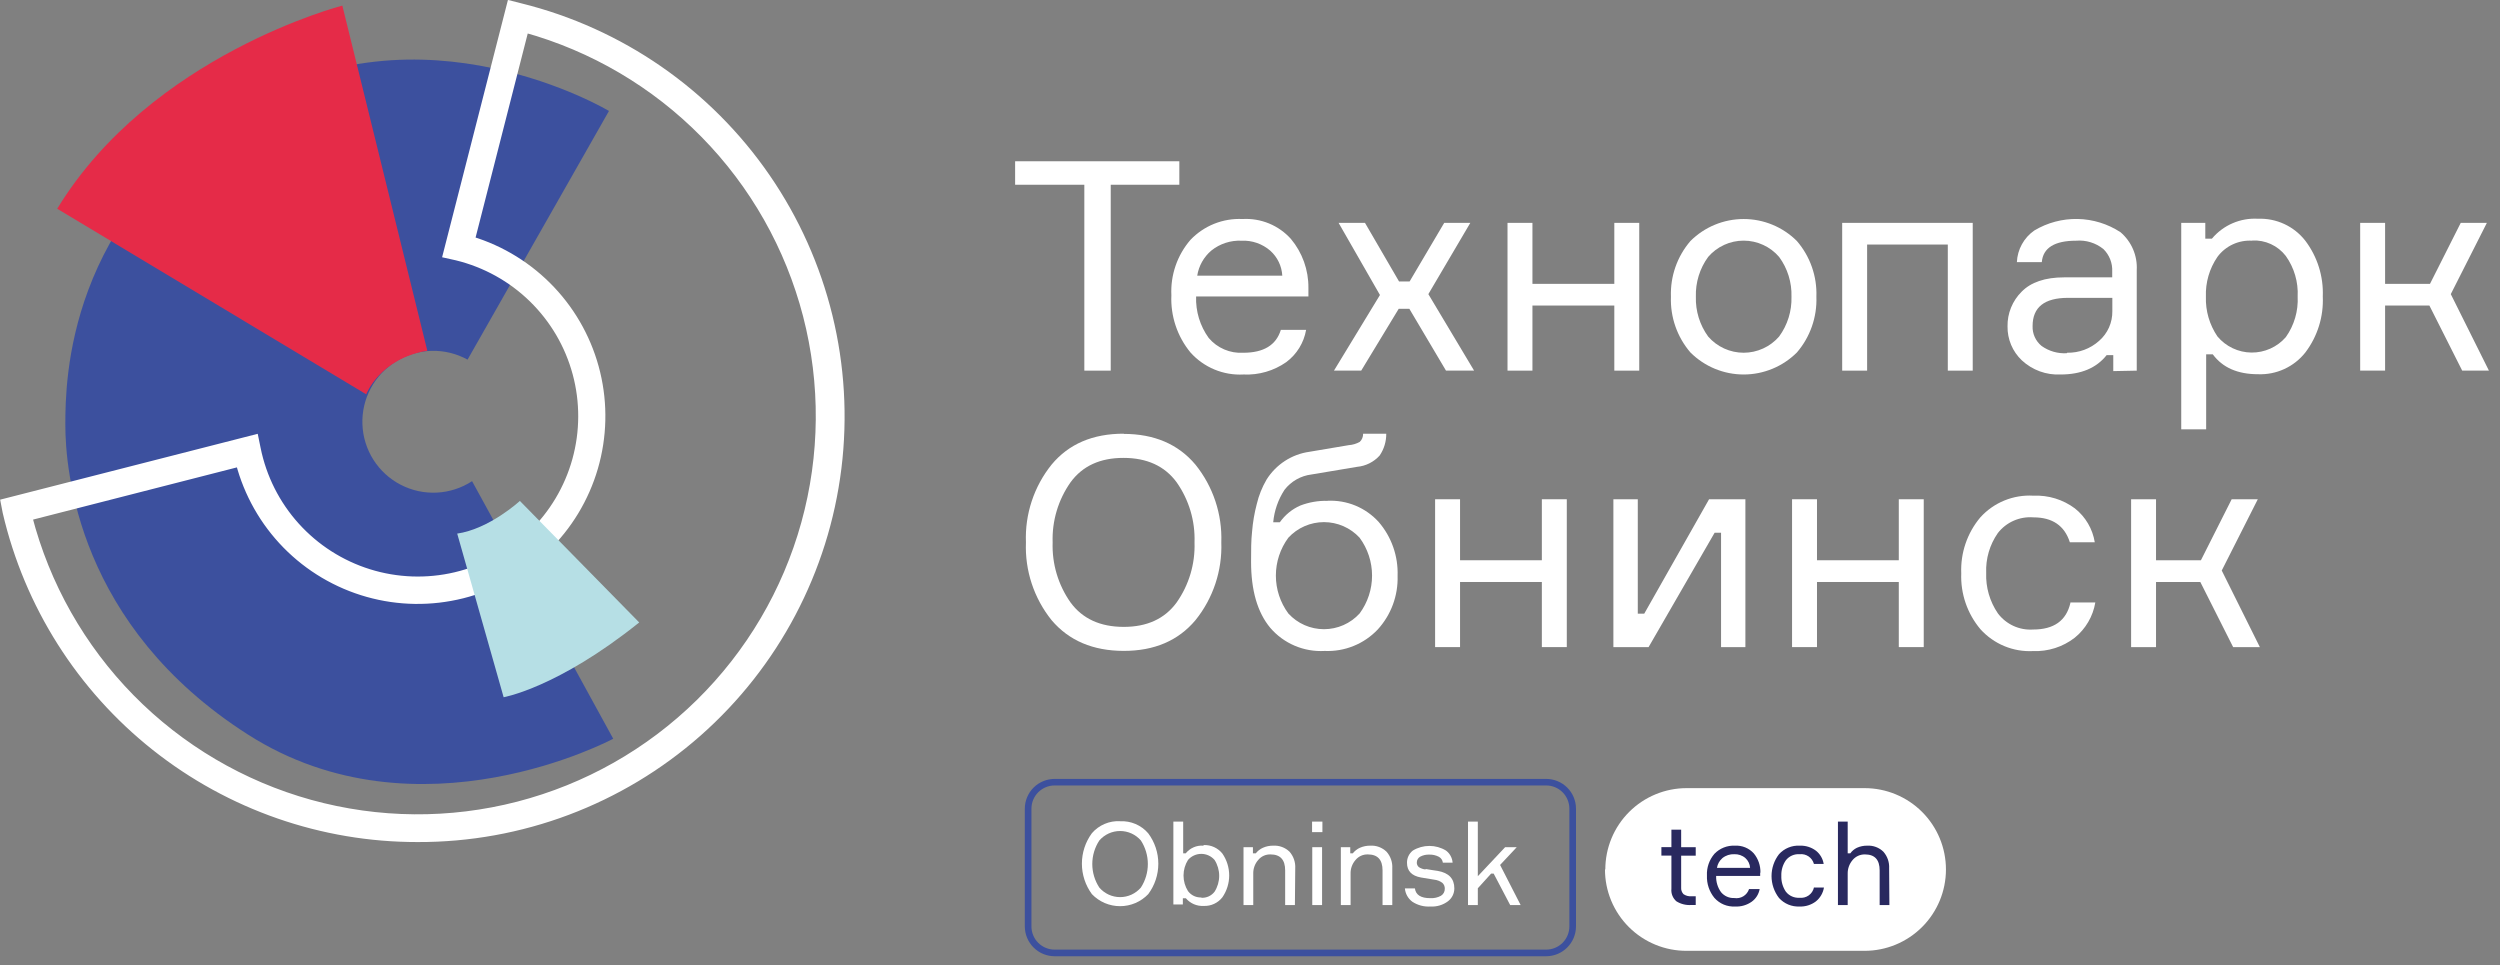
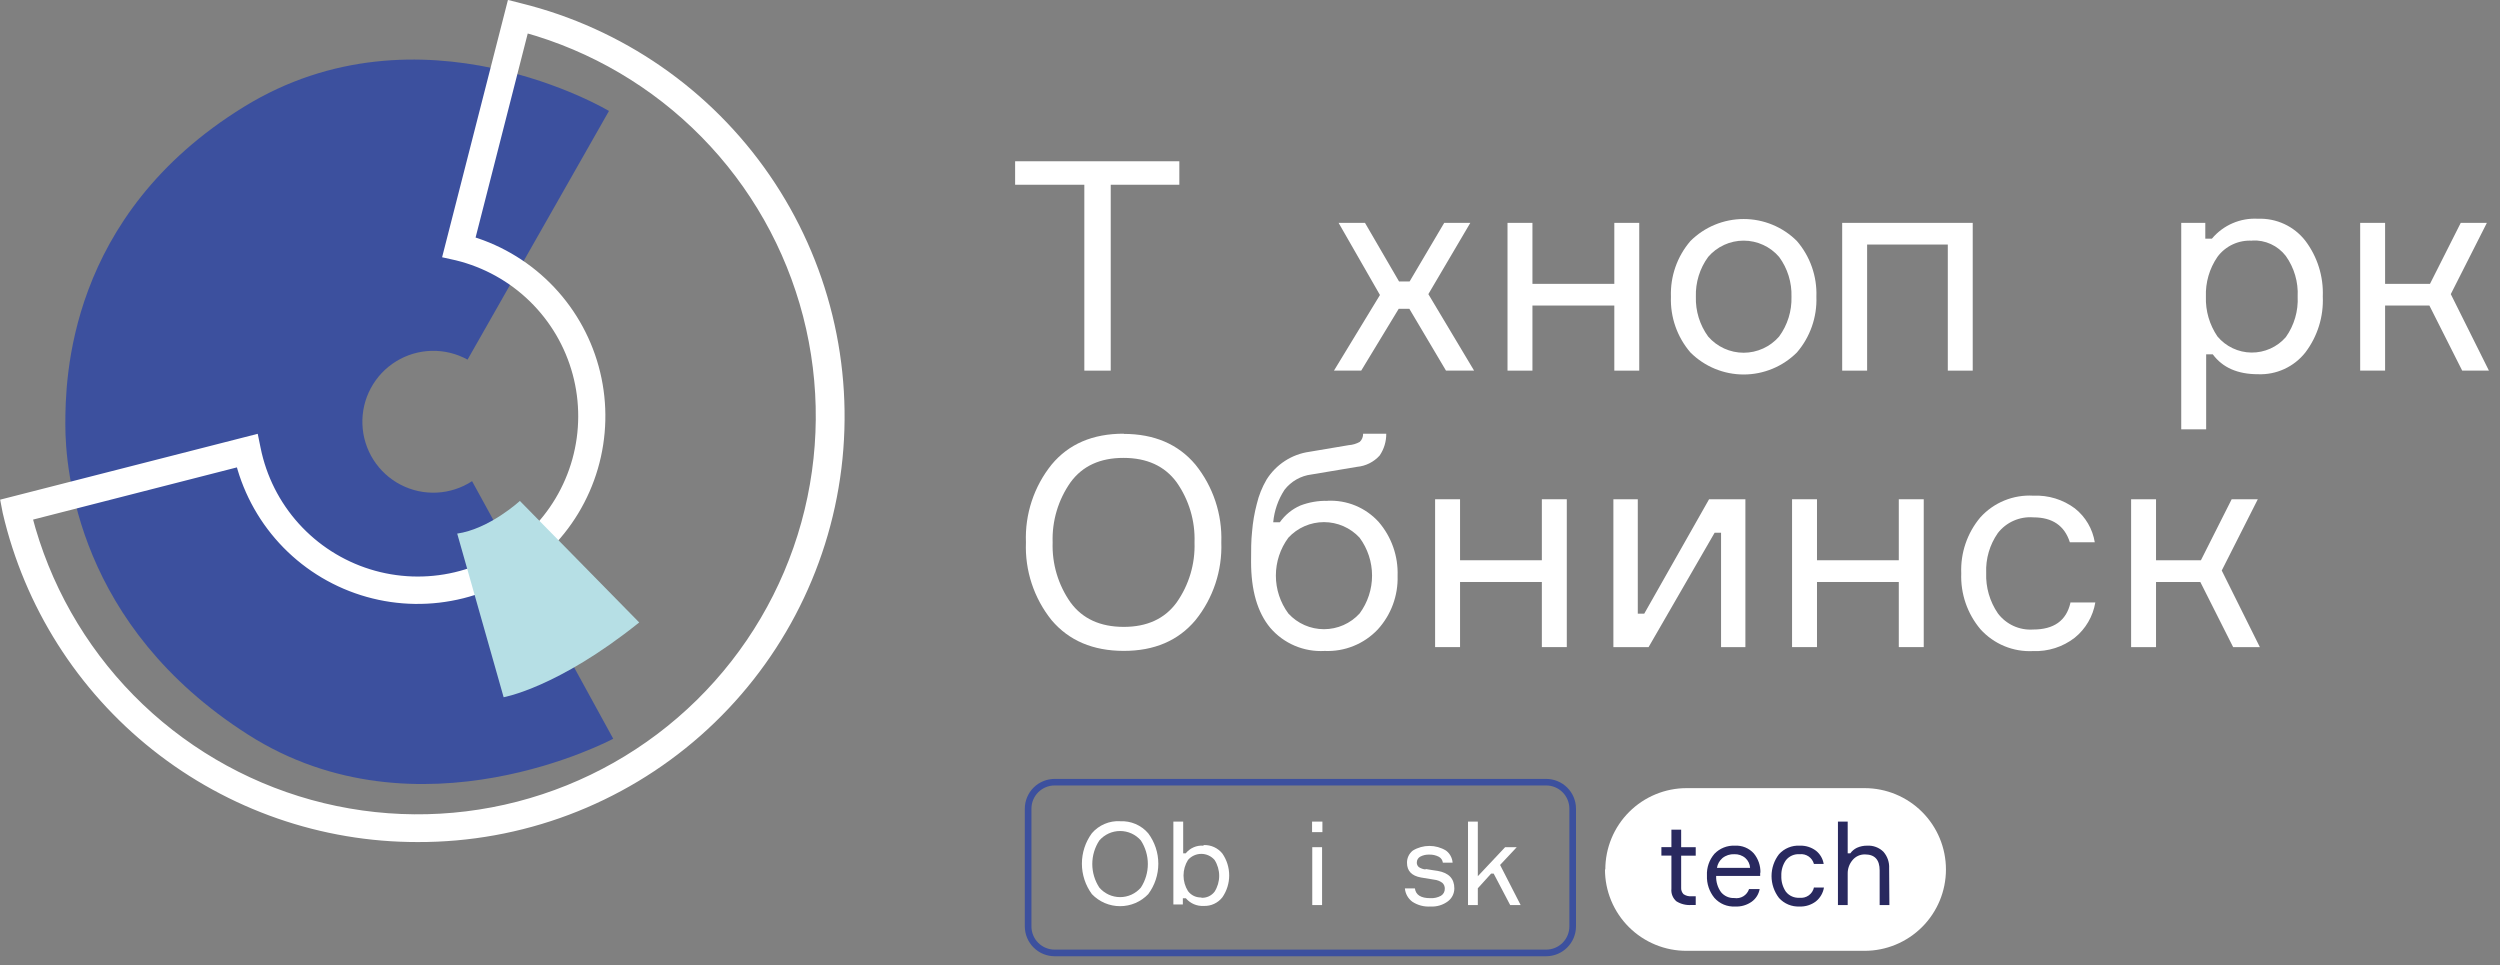
<svg xmlns="http://www.w3.org/2000/svg" width="158" height="61" viewBox="0 0 158 61" fill="none">
  <rect x="0" y="0" width="158" height="61" fill="#808080" stroke="none" />
  <path d="M74.534 10.192V11.676H70.198V23.424H68.53V11.676H64.156V10.192H74.534Z" fill="white" />
-   <path d="M78.481 15.213C77.784 15.178 77.098 15.4 76.554 15.837C76.078 16.242 75.763 16.803 75.665 17.421H81.041C81.007 16.816 80.734 16.249 80.283 15.845C79.781 15.409 79.129 15.182 78.464 15.213H78.481ZM82.692 18.192V18.736H75.594C75.56 19.675 75.84 20.598 76.39 21.359C76.657 21.675 76.994 21.923 77.373 22.085C77.753 22.248 78.165 22.319 78.578 22.294C79.862 22.294 80.653 21.812 80.949 20.848H82.546C82.404 21.665 81.954 22.395 81.288 22.889C80.5 23.439 79.551 23.714 78.59 23.668C77.963 23.702 77.336 23.595 76.756 23.354C76.175 23.113 75.657 22.745 75.238 22.277C74.403 21.262 73.973 19.974 74.031 18.661C73.969 17.382 74.401 16.127 75.238 15.158C75.66 14.716 76.172 14.369 76.739 14.142C77.307 13.915 77.917 13.813 78.527 13.842C79.099 13.809 79.671 13.905 80.2 14.122C80.73 14.34 81.203 14.674 81.586 15.1C82.31 15.966 82.702 17.062 82.692 18.192" fill="white" />
  <path d="M91.387 23.424L89.07 19.515H88.399L86.028 23.424H84.306L87.213 18.644L84.599 14.085H86.267L88.42 17.789H89.087L91.274 14.085H92.924L90.272 18.589L93.163 23.424H91.387Z" fill="white" />
  <path d="M103.6 23.424H102.025V19.31H96.85V23.424H95.275V14.085H96.85V17.94H102.025V14.085H103.6V23.424Z" fill="white" />
  <path d="M107.954 21.267C108.232 21.589 108.577 21.847 108.964 22.024C109.351 22.201 109.772 22.293 110.198 22.293C110.623 22.293 111.044 22.201 111.431 22.024C111.818 21.847 112.163 21.589 112.441 21.267C112.974 20.539 113.248 19.654 113.221 18.753C113.249 17.851 112.975 16.966 112.441 16.239C112.164 15.915 111.819 15.656 111.432 15.478C111.045 15.3 110.624 15.208 110.198 15.208C109.771 15.208 109.35 15.3 108.963 15.478C108.576 15.656 108.232 15.915 107.954 16.239C107.424 16.967 107.151 17.852 107.179 18.753C107.152 19.653 107.424 20.538 107.954 21.267V21.267ZM106.835 15.233C107.728 14.342 108.938 13.842 110.2 13.842C111.461 13.842 112.671 14.342 113.564 15.233C114.404 16.209 114.844 17.466 114.796 18.753C114.844 20.041 114.404 21.299 113.564 22.276C112.671 23.167 111.461 23.668 110.2 23.668C108.938 23.668 107.728 23.167 106.835 22.276C105.995 21.299 105.555 20.041 105.603 18.753C105.556 17.466 105.996 16.209 106.835 15.233" fill="white" />
  <path d="M124.676 23.424H123.101V15.455H118.002V23.424H116.426V14.085H124.676V23.424Z" fill="white" />
-   <path d="M130.643 22.293C131.387 22.308 132.109 22.04 132.662 21.543C132.931 21.31 133.145 21.02 133.29 20.695C133.434 20.37 133.506 20.018 133.5 19.662V18.824H130.701C129.207 18.824 128.46 19.417 128.46 20.605C128.45 20.844 128.497 21.081 128.595 21.3C128.693 21.518 128.84 21.71 129.025 21.862C129.49 22.195 130.055 22.358 130.626 22.323L130.643 22.293ZM133.559 23.454V22.444H133.14C132.495 23.257 131.527 23.668 130.228 23.668C129.781 23.69 129.334 23.622 128.914 23.469C128.494 23.315 128.109 23.079 127.781 22.775C127.489 22.499 127.258 22.166 127.102 21.796C126.947 21.425 126.869 21.027 126.876 20.626C126.869 20.22 126.944 19.817 127.097 19.441C127.25 19.066 127.477 18.724 127.764 18.438C128.355 17.835 129.252 17.529 130.454 17.529H133.492V17.16C133.504 16.898 133.461 16.635 133.365 16.391C133.269 16.146 133.122 15.924 132.935 15.74C132.45 15.349 131.833 15.16 131.213 15.212C129.851 15.212 129.118 15.665 129.042 16.565H127.467C127.485 16.17 127.593 15.784 127.784 15.438C127.975 15.091 128.244 14.793 128.569 14.567C129.395 14.072 130.345 13.82 131.308 13.839C132.271 13.858 133.21 14.148 134.016 14.676C134.359 14.969 134.631 15.337 134.809 15.752C134.987 16.167 135.067 16.617 135.042 17.068V23.424L133.559 23.454Z" fill="white" />
  <path d="M142.342 15.212C141.919 15.186 141.496 15.265 141.112 15.444C140.727 15.623 140.394 15.894 140.142 16.235C139.636 16.973 139.381 17.854 139.413 18.749C139.383 19.643 139.639 20.523 140.142 21.263C140.405 21.578 140.734 21.832 141.105 22.008C141.476 22.184 141.88 22.277 142.291 22.282C142.702 22.286 143.108 22.201 143.483 22.033C143.858 21.865 144.192 21.618 144.462 21.309C144.994 20.561 145.258 19.657 145.212 18.74C145.258 17.826 144.993 16.922 144.462 16.176C144.214 15.854 143.891 15.597 143.522 15.427C143.152 15.257 142.748 15.179 142.342 15.2V15.212ZM137.854 14.085H139.375V15.082H139.794C140.147 14.66 140.595 14.326 141.101 14.108C141.606 13.89 142.156 13.793 142.706 13.825C143.279 13.803 143.85 13.918 144.37 14.159C144.89 14.401 145.345 14.764 145.698 15.217C146.461 16.227 146.851 17.471 146.8 18.736C146.858 20.009 146.468 21.262 145.698 22.277C145.343 22.726 144.887 23.084 144.367 23.323C143.847 23.562 143.278 23.674 142.706 23.651C141.418 23.651 140.466 23.232 139.848 22.394H139.429V27.133H137.854V14.085Z" fill="white" />
  <path d="M155.611 23.424L153.537 19.31H150.738V23.424H149.163V14.085H150.738V17.94H153.575L155.519 14.085H157.17L154.89 18.589L157.3 23.424H155.611Z" fill="white" />
  <path d="M67.659 38.077C68.413 39.102 69.53 39.616 71.011 39.619C72.491 39.622 73.609 39.108 74.363 38.077C75.143 36.968 75.54 35.636 75.494 34.281C75.541 32.925 75.144 31.59 74.363 30.48C73.609 29.455 72.491 28.941 71.011 28.939C69.53 28.936 68.413 29.45 67.659 30.48C66.878 31.59 66.481 32.925 66.527 34.281C66.481 35.636 66.878 36.968 67.659 38.077V38.077ZM71.011 27.422C72.949 27.422 74.463 28.07 75.553 29.366C76.671 30.754 77.251 32.499 77.187 34.281C77.252 36.06 76.673 37.804 75.557 39.191C74.468 40.49 72.954 41.139 71.015 41.136C69.076 41.133 67.559 40.488 66.465 39.2C65.346 37.81 64.769 36.063 64.839 34.281C64.768 32.497 65.346 30.748 66.465 29.358C67.546 28.059 69.062 27.409 71.015 27.409" fill="white" />
  <path d="M81.423 38.772C81.709 39.085 82.056 39.335 82.444 39.506C82.832 39.677 83.251 39.765 83.675 39.765C84.099 39.765 84.518 39.677 84.906 39.506C85.293 39.335 85.641 39.085 85.927 38.772C86.438 38.079 86.714 37.239 86.714 36.378C86.714 35.516 86.438 34.677 85.927 33.983C85.64 33.672 85.291 33.425 84.904 33.255C84.516 33.086 84.098 32.998 83.675 32.998C83.252 32.998 82.833 33.086 82.446 33.255C82.058 33.425 81.71 33.672 81.423 33.983C80.911 34.677 80.635 35.516 80.635 36.378C80.635 37.239 80.911 38.079 81.423 38.772ZM83.895 31.649C84.501 31.619 85.107 31.724 85.668 31.956C86.229 32.189 86.731 32.544 87.138 32.994C87.948 33.938 88.373 35.153 88.328 36.397C88.366 37.647 87.915 38.863 87.071 39.786C86.642 40.239 86.12 40.594 85.542 40.827C84.964 41.061 84.342 41.167 83.719 41.14C83.072 41.177 82.424 41.064 81.828 40.811C81.231 40.557 80.701 40.169 80.279 39.677C79.469 38.702 79.065 37.306 79.068 35.487C79.068 34.783 79.068 34.151 79.131 33.598C79.179 33.009 79.278 32.426 79.428 31.855C79.556 31.311 79.766 30.79 80.048 30.308C80.344 29.836 80.74 29.434 81.207 29.131C81.675 28.827 82.203 28.63 82.755 28.553L85.24 28.134C85.484 28.117 85.721 28.047 85.935 27.928C86.005 27.862 86.06 27.782 86.097 27.693C86.133 27.605 86.151 27.509 86.149 27.413H87.611C87.616 27.905 87.47 28.386 87.192 28.792C86.824 29.199 86.315 29.454 85.768 29.504L82.893 29.986C82.557 30.026 82.233 30.132 81.939 30.299C81.644 30.466 81.386 30.69 81.18 30.958C80.779 31.573 80.534 32.276 80.467 33.007H80.886C81.213 32.544 81.659 32.179 82.177 31.951C82.729 31.739 83.317 31.638 83.907 31.653" fill="white" />
  <path d="M99.021 40.897H97.445V36.782H92.275V40.897H90.699V31.553H92.275V35.408H97.445V31.553H99.021V40.897Z" fill="white" />
  <path d="M104.191 40.897H101.966V31.553H103.508V38.785H103.915L108.013 31.553H110.309V40.897H108.771V33.669H108.364L104.191 40.897Z" fill="white" />
  <path d="M121.58 40.897H120.004V36.782H114.834V40.897H113.258V31.553H114.834V35.408H120.004V31.553H121.58V40.897Z" fill="white" />
  <path d="M130.848 38.077H132.424C132.276 38.956 131.811 39.751 131.116 40.31C130.367 40.888 129.439 41.184 128.493 41.148C127.871 41.18 127.25 41.073 126.674 40.834C126.099 40.596 125.584 40.232 125.166 39.77C124.335 38.785 123.901 37.525 123.951 36.237C123.897 34.948 124.327 33.684 125.158 32.697C125.579 32.232 126.098 31.868 126.678 31.631C127.259 31.394 127.885 31.29 128.51 31.327C129.451 31.284 130.378 31.568 131.133 32.131C131.805 32.663 132.253 33.427 132.39 34.272H130.815C130.479 33.222 129.713 32.697 128.514 32.697C128.085 32.663 127.655 32.736 127.261 32.91C126.867 33.084 126.523 33.353 126.26 33.694C125.748 34.43 125.491 35.312 125.527 36.208C125.493 37.119 125.753 38.017 126.268 38.768C126.526 39.109 126.864 39.381 127.252 39.559C127.641 39.736 128.067 39.815 128.493 39.786C129.803 39.786 130.588 39.228 130.848 38.11" fill="white" />
  <path d="M141.134 40.897L139.06 36.782H136.261V40.897H134.686V31.553H136.261V35.408H139.098L141.042 31.553H142.693L140.414 36.057L142.823 40.897H141.134Z" fill="white" />
  <path d="M15.677 46.428C26.441 53.3 38.756 46.688 38.756 46.688L29.835 30.41C29.171 30.843 28.403 31.093 27.61 31.133C26.817 31.173 26.028 31.001 25.324 30.636C24.619 30.271 24.023 29.726 23.599 29.056C23.174 28.386 22.934 27.614 22.905 26.821C22.875 26.028 23.057 25.241 23.431 24.542C23.805 23.842 24.358 23.254 25.034 22.837C25.71 22.421 26.484 22.192 27.278 22.173C28.071 22.154 28.855 22.346 29.55 22.729L38.487 7.013C38.487 7.013 26.571 -0.119 15.413 6.753C4.255 13.624 4.129 23.999 4.129 26.848C4.129 29.697 4.909 39.561 15.677 46.428Z" fill="#3C509E" />
  <path d="M1.783 32.659C2.9 36.979 5.134 40.929 8.261 44.112C11.389 47.295 15.299 49.598 19.598 50.791C23.898 51.983 28.436 52.023 32.756 50.905C37.076 49.788 41.026 47.553 44.208 44.425C47.39 41.297 49.693 37.387 50.884 33.087C52.076 28.787 52.115 24.249 50.997 19.929C49.878 15.61 47.643 11.66 44.514 8.479C41.386 5.297 37.475 2.995 33.175 1.804L29.756 15.179C31.696 15.765 33.448 16.85 34.84 18.324C36.231 19.797 37.213 21.61 37.687 23.58C38.162 25.551 38.112 27.611 37.544 29.557C36.976 31.503 35.908 33.266 34.448 34.671C32.988 36.077 31.185 37.076 29.219 37.569C27.253 38.062 25.192 38.033 23.241 37.483C21.29 36.934 19.517 35.884 18.097 34.437C16.678 32.99 15.662 31.197 15.149 29.236L1.783 32.659ZM26.395 52.968C20.375 52.975 14.53 50.942 9.812 47.202C5.095 43.461 1.783 38.233 0.417 32.37L0.3 31.763L16.096 27.724L16.226 28.36C16.595 30.184 17.447 31.875 18.693 33.257C19.939 34.639 21.534 35.66 23.31 36.215C25.086 36.77 26.978 36.838 28.789 36.411C30.6 35.984 32.264 35.079 33.605 33.789C34.946 32.5 35.917 30.874 36.415 29.081C36.913 27.288 36.92 25.395 36.436 23.598C35.952 21.801 34.994 20.168 33.663 18.868C32.331 17.568 30.675 16.65 28.867 16.209L28.247 16.071L32.282 0.3L32.877 0.451C39.204 2.015 44.737 5.843 48.432 11.212C52.127 16.58 53.726 23.116 52.928 29.584C52.13 36.052 48.989 42.003 44.1 46.312C39.211 50.621 32.912 52.989 26.395 52.968" fill="white" />
  <path d="M1.783 32.659C2.9 36.979 5.134 40.929 8.261 44.112C11.389 47.295 15.299 49.598 19.598 50.791C23.898 51.983 28.436 52.023 32.756 50.905C37.076 49.788 41.026 47.553 44.208 44.425C47.39 41.297 49.693 37.387 50.884 33.087C52.076 28.787 52.115 24.249 50.997 19.929C49.878 15.61 47.643 11.66 44.514 8.479C41.386 5.297 37.475 2.995 33.175 1.804L29.756 15.179C31.696 15.765 33.448 16.85 34.84 18.324C36.231 19.797 37.213 21.61 37.687 23.58C38.162 25.551 38.112 27.611 37.544 29.557C36.976 31.503 35.908 33.266 34.448 34.671C32.988 36.077 31.185 37.076 29.219 37.569C27.253 38.062 25.192 38.033 23.241 37.483C21.29 36.934 19.517 35.884 18.097 34.437C16.678 32.99 15.662 31.197 15.149 29.236L1.783 32.659ZM26.395 52.968C20.375 52.975 14.53 50.942 9.812 47.202C5.095 43.461 1.783 38.233 0.417 32.37L0.3 31.763L16.096 27.724L16.226 28.36C16.595 30.184 17.447 31.875 18.693 33.257C19.939 34.639 21.534 35.66 23.31 36.215C25.086 36.77 26.978 36.838 28.789 36.411C30.6 35.984 32.264 35.079 33.605 33.789C34.946 32.5 35.917 30.874 36.415 29.081C36.913 27.288 36.92 25.395 36.436 23.598C35.952 21.801 34.994 20.168 33.663 18.868C32.331 17.568 30.675 16.65 28.867 16.209L28.247 16.071L32.282 0.3L32.877 0.451C39.204 2.015 44.737 5.843 48.432 11.212C52.127 16.58 53.726 23.116 52.928 29.584C52.13 36.052 48.989 42.003 44.1 46.312C39.211 50.621 32.912 52.989 26.395 52.968V52.968Z" stroke="white" stroke-width="0.5" stroke-miterlimit="10" />
-   <path d="M3.606 13.188L23.144 24.921C23.144 24.921 24.007 22.65 27.007 22.168L21.636 0.354C21.636 0.354 9.543 3.463 3.619 13.188" fill="#E52B48" />
  <path d="M28.897 33.728L31.83 44.065C31.83 44.065 35.245 43.474 40.398 39.339L32.856 31.658C32.856 31.658 30.937 33.431 28.872 33.728" fill="#B6DFE5" />
-   <path d="M87.993 57.2H87.377V55.009C87.377 54.334 87.067 53.999 86.447 53.999C86.297 53.994 86.148 54.025 86.012 54.087C85.876 54.15 85.757 54.243 85.663 54.359C85.457 54.597 85.348 54.904 85.357 55.218V57.2H84.741V53.542H85.336V53.932H85.495C85.615 53.78 85.768 53.66 85.944 53.58C86.15 53.489 86.373 53.444 86.597 53.446C86.786 53.434 86.975 53.462 87.153 53.528C87.33 53.594 87.492 53.696 87.628 53.827C87.884 54.116 88.015 54.494 87.993 54.879V57.2Z" fill="white" />
  <path d="M90.104 54.92L90.452 54.979L90.871 55.042C91.567 55.165 91.914 55.533 91.914 56.148C91.914 56.304 91.878 56.458 91.809 56.599C91.74 56.739 91.64 56.861 91.516 56.957C91.199 57.196 90.807 57.315 90.41 57.292C90.002 57.319 89.595 57.212 89.254 56.986C89.122 56.887 89.012 56.761 88.932 56.616C88.852 56.472 88.803 56.312 88.789 56.148H89.421C89.48 56.567 89.807 56.764 90.397 56.764C90.631 56.777 90.863 56.725 91.068 56.613C91.144 56.567 91.207 56.502 91.249 56.424C91.292 56.346 91.313 56.258 91.311 56.169C91.314 56.098 91.301 56.028 91.274 55.962C91.246 55.897 91.205 55.839 91.152 55.792C91.002 55.682 90.826 55.614 90.641 55.595L89.803 55.457C89.216 55.352 88.923 55.038 88.923 54.535C88.919 54.385 88.95 54.237 89.014 54.101C89.078 53.966 89.173 53.847 89.291 53.755C89.607 53.563 89.969 53.462 90.339 53.462C90.708 53.462 91.071 53.563 91.386 53.755C91.507 53.846 91.607 53.961 91.679 54.093C91.751 54.226 91.794 54.372 91.805 54.522H91.189C91.18 54.441 91.15 54.364 91.104 54.298C91.057 54.231 90.994 54.177 90.921 54.141C90.74 54.05 90.538 54.005 90.335 54.011C90.134 54.002 89.934 54.047 89.757 54.141C89.693 54.177 89.64 54.228 89.602 54.291C89.565 54.353 89.544 54.424 89.543 54.497C89.538 54.555 89.547 54.613 89.57 54.666C89.593 54.719 89.628 54.766 89.673 54.803C89.799 54.885 89.942 54.935 90.092 54.95" fill="white" />
  <path d="M101.435 54.947C101.434 55.624 101.567 56.295 101.827 56.921C102.087 57.547 102.468 58.115 102.948 58.593C103.428 59.072 103.998 59.45 104.625 59.707C105.252 59.965 105.923 60.095 106.601 60.092H117.843C119.206 60.092 120.514 59.55 121.478 58.586C122.442 57.622 122.984 56.314 122.984 54.951C122.984 53.587 122.442 52.279 121.478 51.315C120.514 50.351 119.206 49.81 117.843 49.81H106.601C105.925 49.809 105.256 49.942 104.632 50.2C104.008 50.458 103.441 50.836 102.963 51.314C102.485 51.791 102.106 52.358 101.847 52.982C101.589 53.606 101.456 54.275 101.456 54.951" fill="white" />
  <path d="M66.653 49.641C66.264 49.641 65.891 49.796 65.616 50.071C65.341 50.346 65.187 50.719 65.187 51.108V58.549C65.187 58.938 65.341 59.311 65.616 59.586C65.891 59.861 66.264 60.016 66.653 60.016H97.718C98.107 60.016 98.48 59.861 98.755 59.586C99.03 59.311 99.184 58.938 99.184 58.549V51.108C99.184 50.719 99.03 50.346 98.755 50.071C98.48 49.796 98.107 49.641 97.718 49.641H66.653ZM97.718 60.435H66.653C66.153 60.434 65.674 60.235 65.321 59.881C64.968 59.528 64.769 59.049 64.768 58.549V51.108C64.769 50.608 64.968 50.13 65.321 49.777C65.675 49.425 66.154 49.227 66.653 49.227H97.718C98.217 49.227 98.696 49.425 99.05 49.777C99.403 50.13 99.602 50.608 99.603 51.108V58.549C99.602 59.049 99.403 59.528 99.05 59.881C98.697 60.235 98.218 60.434 97.718 60.435" fill="#3C509E" />
  <path d="M69.477 56.094C69.64 56.283 69.841 56.435 70.068 56.54C70.294 56.644 70.541 56.698 70.791 56.698C71.04 56.698 71.287 56.644 71.513 56.54C71.74 56.435 71.942 56.283 72.104 56.094C72.391 55.651 72.544 55.134 72.544 54.606C72.544 54.079 72.391 53.562 72.104 53.119C71.941 52.931 71.739 52.78 71.513 52.676C71.286 52.573 71.04 52.52 70.791 52.52C70.542 52.52 70.295 52.573 70.069 52.676C69.842 52.78 69.64 52.931 69.477 53.119C69.187 53.561 69.033 54.078 69.033 54.606C69.033 55.135 69.187 55.652 69.477 56.094ZM70.789 51.904C71.124 51.886 71.459 51.945 71.768 52.077C72.077 52.21 72.351 52.411 72.569 52.666C72.983 53.222 73.206 53.895 73.206 54.588C73.206 55.28 72.983 55.953 72.569 56.509C72.339 56.749 72.063 56.941 71.757 57.072C71.451 57.203 71.121 57.27 70.789 57.27C70.456 57.27 70.126 57.203 69.82 57.072C69.514 56.941 69.238 56.749 69.008 56.509C68.597 55.951 68.376 55.276 68.376 54.584C68.376 53.891 68.597 53.216 69.008 52.658C69.227 52.404 69.501 52.203 69.81 52.072C70.119 51.94 70.454 51.881 70.789 51.9" fill="white" />
  <path d="M75.921 56.739C76.081 56.749 76.242 56.719 76.388 56.653C76.534 56.586 76.661 56.485 76.759 56.358C76.951 56.057 77.053 55.709 77.053 55.352C77.053 54.996 76.951 54.647 76.759 54.347C76.655 54.227 76.526 54.131 76.382 54.065C76.237 53.999 76.08 53.965 75.921 53.965C75.762 53.965 75.605 53.999 75.461 54.065C75.316 54.131 75.187 54.227 75.083 54.347C74.897 54.642 74.799 54.984 74.799 55.333C74.799 55.683 74.897 56.025 75.083 56.32C75.183 56.453 75.314 56.559 75.464 56.629C75.615 56.698 75.781 56.729 75.946 56.718L75.921 56.739ZM76.08 53.408C76.304 53.4 76.527 53.444 76.731 53.537C76.935 53.63 77.114 53.77 77.254 53.944C77.535 54.351 77.685 54.833 77.685 55.327C77.685 55.821 77.535 56.303 77.254 56.71C77.115 56.887 76.937 57.029 76.733 57.124C76.529 57.219 76.305 57.263 76.08 57.255C75.866 57.267 75.652 57.23 75.455 57.146C75.258 57.061 75.083 56.932 74.945 56.769H74.756V57.162H74.157V51.925H74.777V53.932H74.937C75.069 53.766 75.24 53.636 75.434 53.551C75.628 53.466 75.84 53.43 76.051 53.446" fill="white" />
-   <path d="M81.838 57.2H81.222V55.009C81.222 54.334 80.912 53.999 80.296 53.999C80.146 53.994 79.997 54.024 79.861 54.086C79.725 54.149 79.606 54.242 79.512 54.359C79.306 54.597 79.197 54.904 79.206 55.218V57.2H78.59V53.542H79.185V53.932H79.365C79.484 53.779 79.638 53.658 79.814 53.58C80.019 53.488 80.243 53.443 80.468 53.446C80.656 53.435 80.845 53.463 81.023 53.529C81.2 53.594 81.362 53.696 81.498 53.827C81.752 54.116 81.882 54.494 81.859 54.879L81.838 57.2Z" fill="white" />
  <path d="M83.555 57.2H82.935V53.542H83.555V57.2ZM83.576 52.591H82.923V51.925H83.576V52.591Z" fill="white" />
  <path d="M96.105 57.2H95.443L94.399 55.21H94.24L93.398 56.14V57.2H92.778V51.925H93.398V55.377L95.124 53.542H95.858L94.806 54.665L96.105 57.2Z" fill="white" />
  <path d="M106.249 53.543H107.17V54.079H106.249V56.09C106.243 56.166 106.252 56.243 106.278 56.315C106.303 56.387 106.343 56.453 106.395 56.509C106.543 56.612 106.723 56.66 106.902 56.643H107.17V57.196H106.886C106.556 57.219 106.227 57.137 105.947 56.962C105.835 56.865 105.748 56.742 105.693 56.604C105.638 56.466 105.618 56.317 105.633 56.17V54.075H105V53.538H105.633V52.437H106.249V53.543Z" fill="#29295F" />
  <path d="M109.613 53.986C109.341 53.972 109.072 54.059 108.859 54.23C108.673 54.388 108.55 54.608 108.511 54.85H110.606C110.593 54.612 110.486 54.389 110.309 54.23C110.112 54.06 109.857 53.973 109.597 53.986H109.613ZM111.243 55.151V55.361H108.461C108.446 55.728 108.556 56.09 108.771 56.387C108.873 56.51 109.001 56.606 109.147 56.67C109.292 56.734 109.451 56.764 109.609 56.756C109.806 56.788 110.008 56.749 110.179 56.645C110.349 56.541 110.477 56.38 110.539 56.19H111.21C111.153 56.51 110.974 56.796 110.711 56.986C110.404 57.204 110.032 57.312 109.655 57.292C109.411 57.305 109.167 57.263 108.942 57.169C108.716 57.074 108.515 56.93 108.352 56.748C108.027 56.351 107.858 55.849 107.879 55.336C107.854 54.834 108.024 54.342 108.352 53.961C108.518 53.788 108.719 53.653 108.942 53.564C109.164 53.475 109.403 53.435 109.643 53.446C109.867 53.433 110.09 53.47 110.298 53.555C110.505 53.64 110.691 53.77 110.841 53.936C111.121 54.278 111.27 54.709 111.26 55.151" fill="#29295F" />
  <path d="M114.658 56.094H115.274C115.217 56.438 115.035 56.75 114.763 56.969C114.468 57.192 114.105 57.306 113.736 57.292C113.492 57.304 113.249 57.262 113.024 57.169C112.798 57.075 112.597 56.933 112.433 56.752C112.127 56.355 111.961 55.869 111.961 55.369C111.961 54.868 112.127 54.382 112.433 53.986C112.597 53.804 112.799 53.661 113.026 53.568C113.252 53.474 113.496 53.433 113.74 53.446C114.109 53.431 114.472 53.543 114.767 53.764C115.03 53.972 115.205 54.271 115.257 54.602H114.641C114.589 54.409 114.47 54.24 114.305 54.127C114.14 54.014 113.939 53.964 113.74 53.986C113.574 53.973 113.407 54.002 113.254 54.069C113.101 54.136 112.968 54.24 112.865 54.372C112.666 54.661 112.566 55.006 112.58 55.356C112.567 55.712 112.668 56.063 112.869 56.358C112.97 56.486 113.101 56.587 113.249 56.653C113.398 56.72 113.561 56.749 113.724 56.739C113.932 56.764 114.143 56.71 114.314 56.588C114.484 56.465 114.603 56.283 114.645 56.077" fill="#29295F" />
  <path d="M119.41 57.2H118.794V55.009C118.794 54.334 118.484 53.999 117.864 53.999C117.714 53.996 117.566 54.027 117.43 54.089C117.295 54.151 117.175 54.244 117.08 54.359C116.877 54.599 116.768 54.904 116.774 55.218V57.2H116.158V51.925H116.774V53.932H116.938C117.046 53.782 117.19 53.661 117.357 53.58C117.561 53.489 117.782 53.443 118.006 53.446C118.194 53.435 118.381 53.463 118.557 53.529C118.734 53.594 118.894 53.696 119.028 53.827C119.284 54.116 119.415 54.494 119.393 54.879L119.41 57.2Z" fill="#29295F" />
</svg>